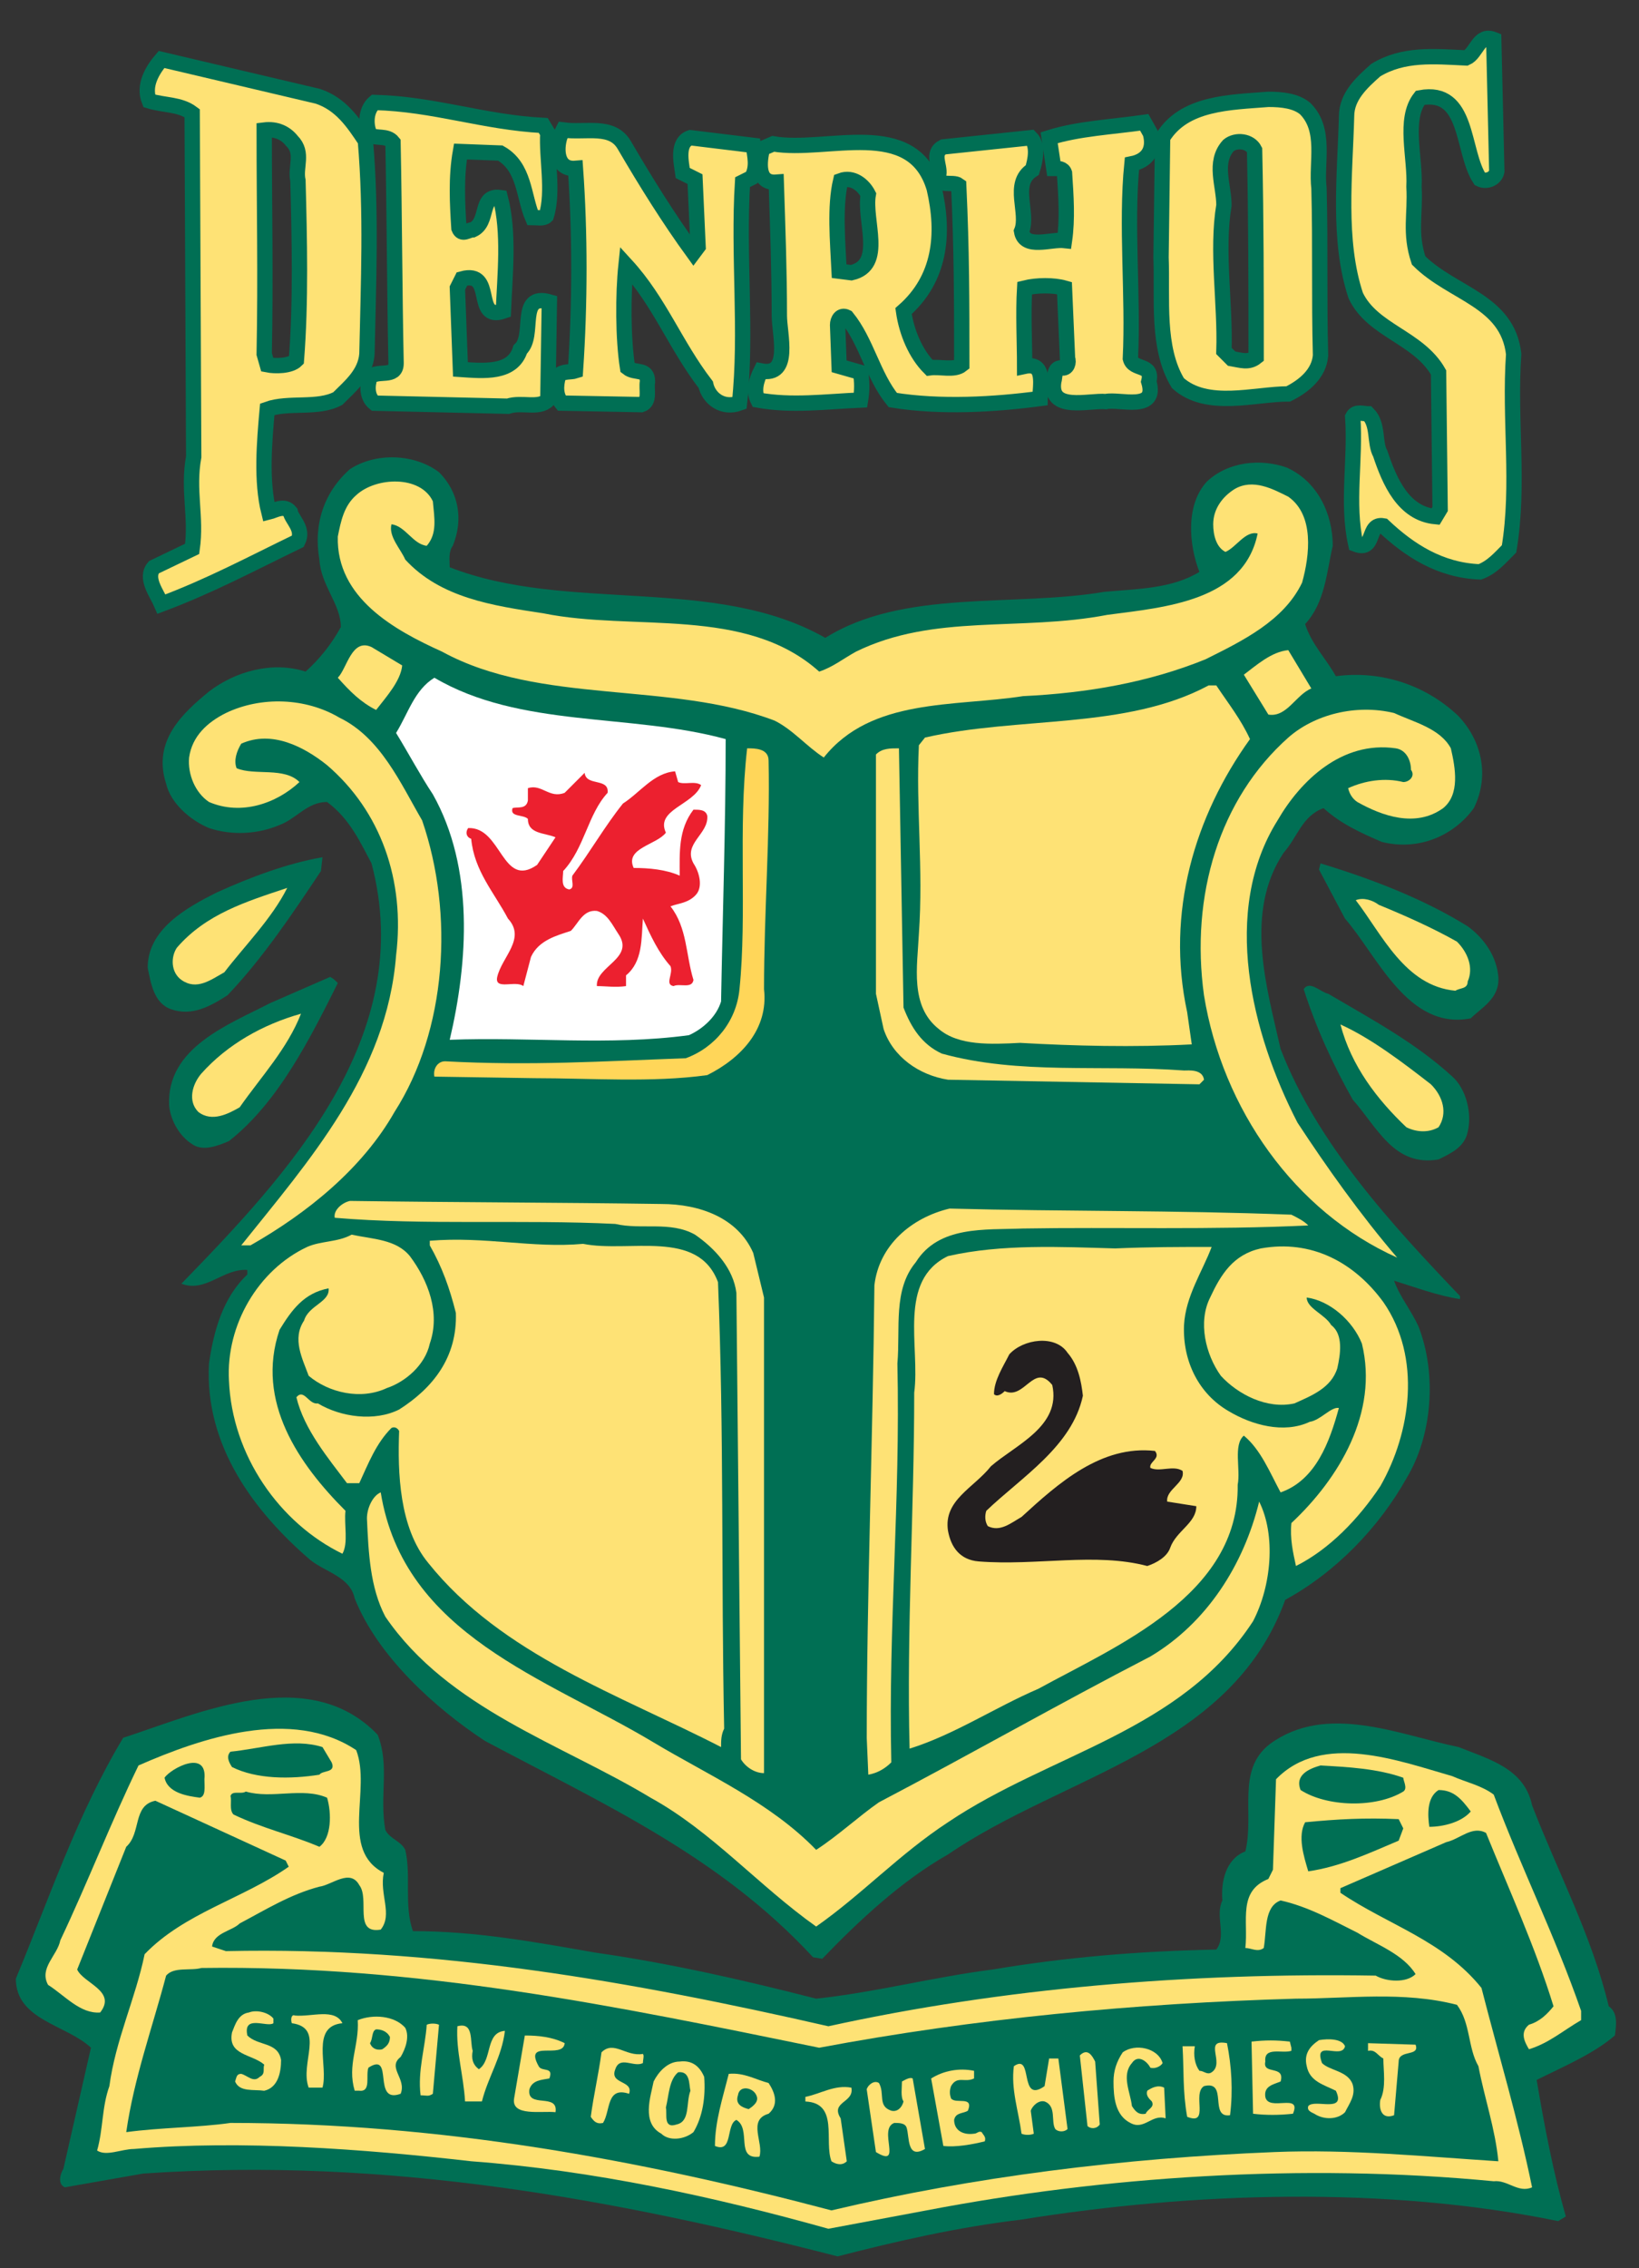
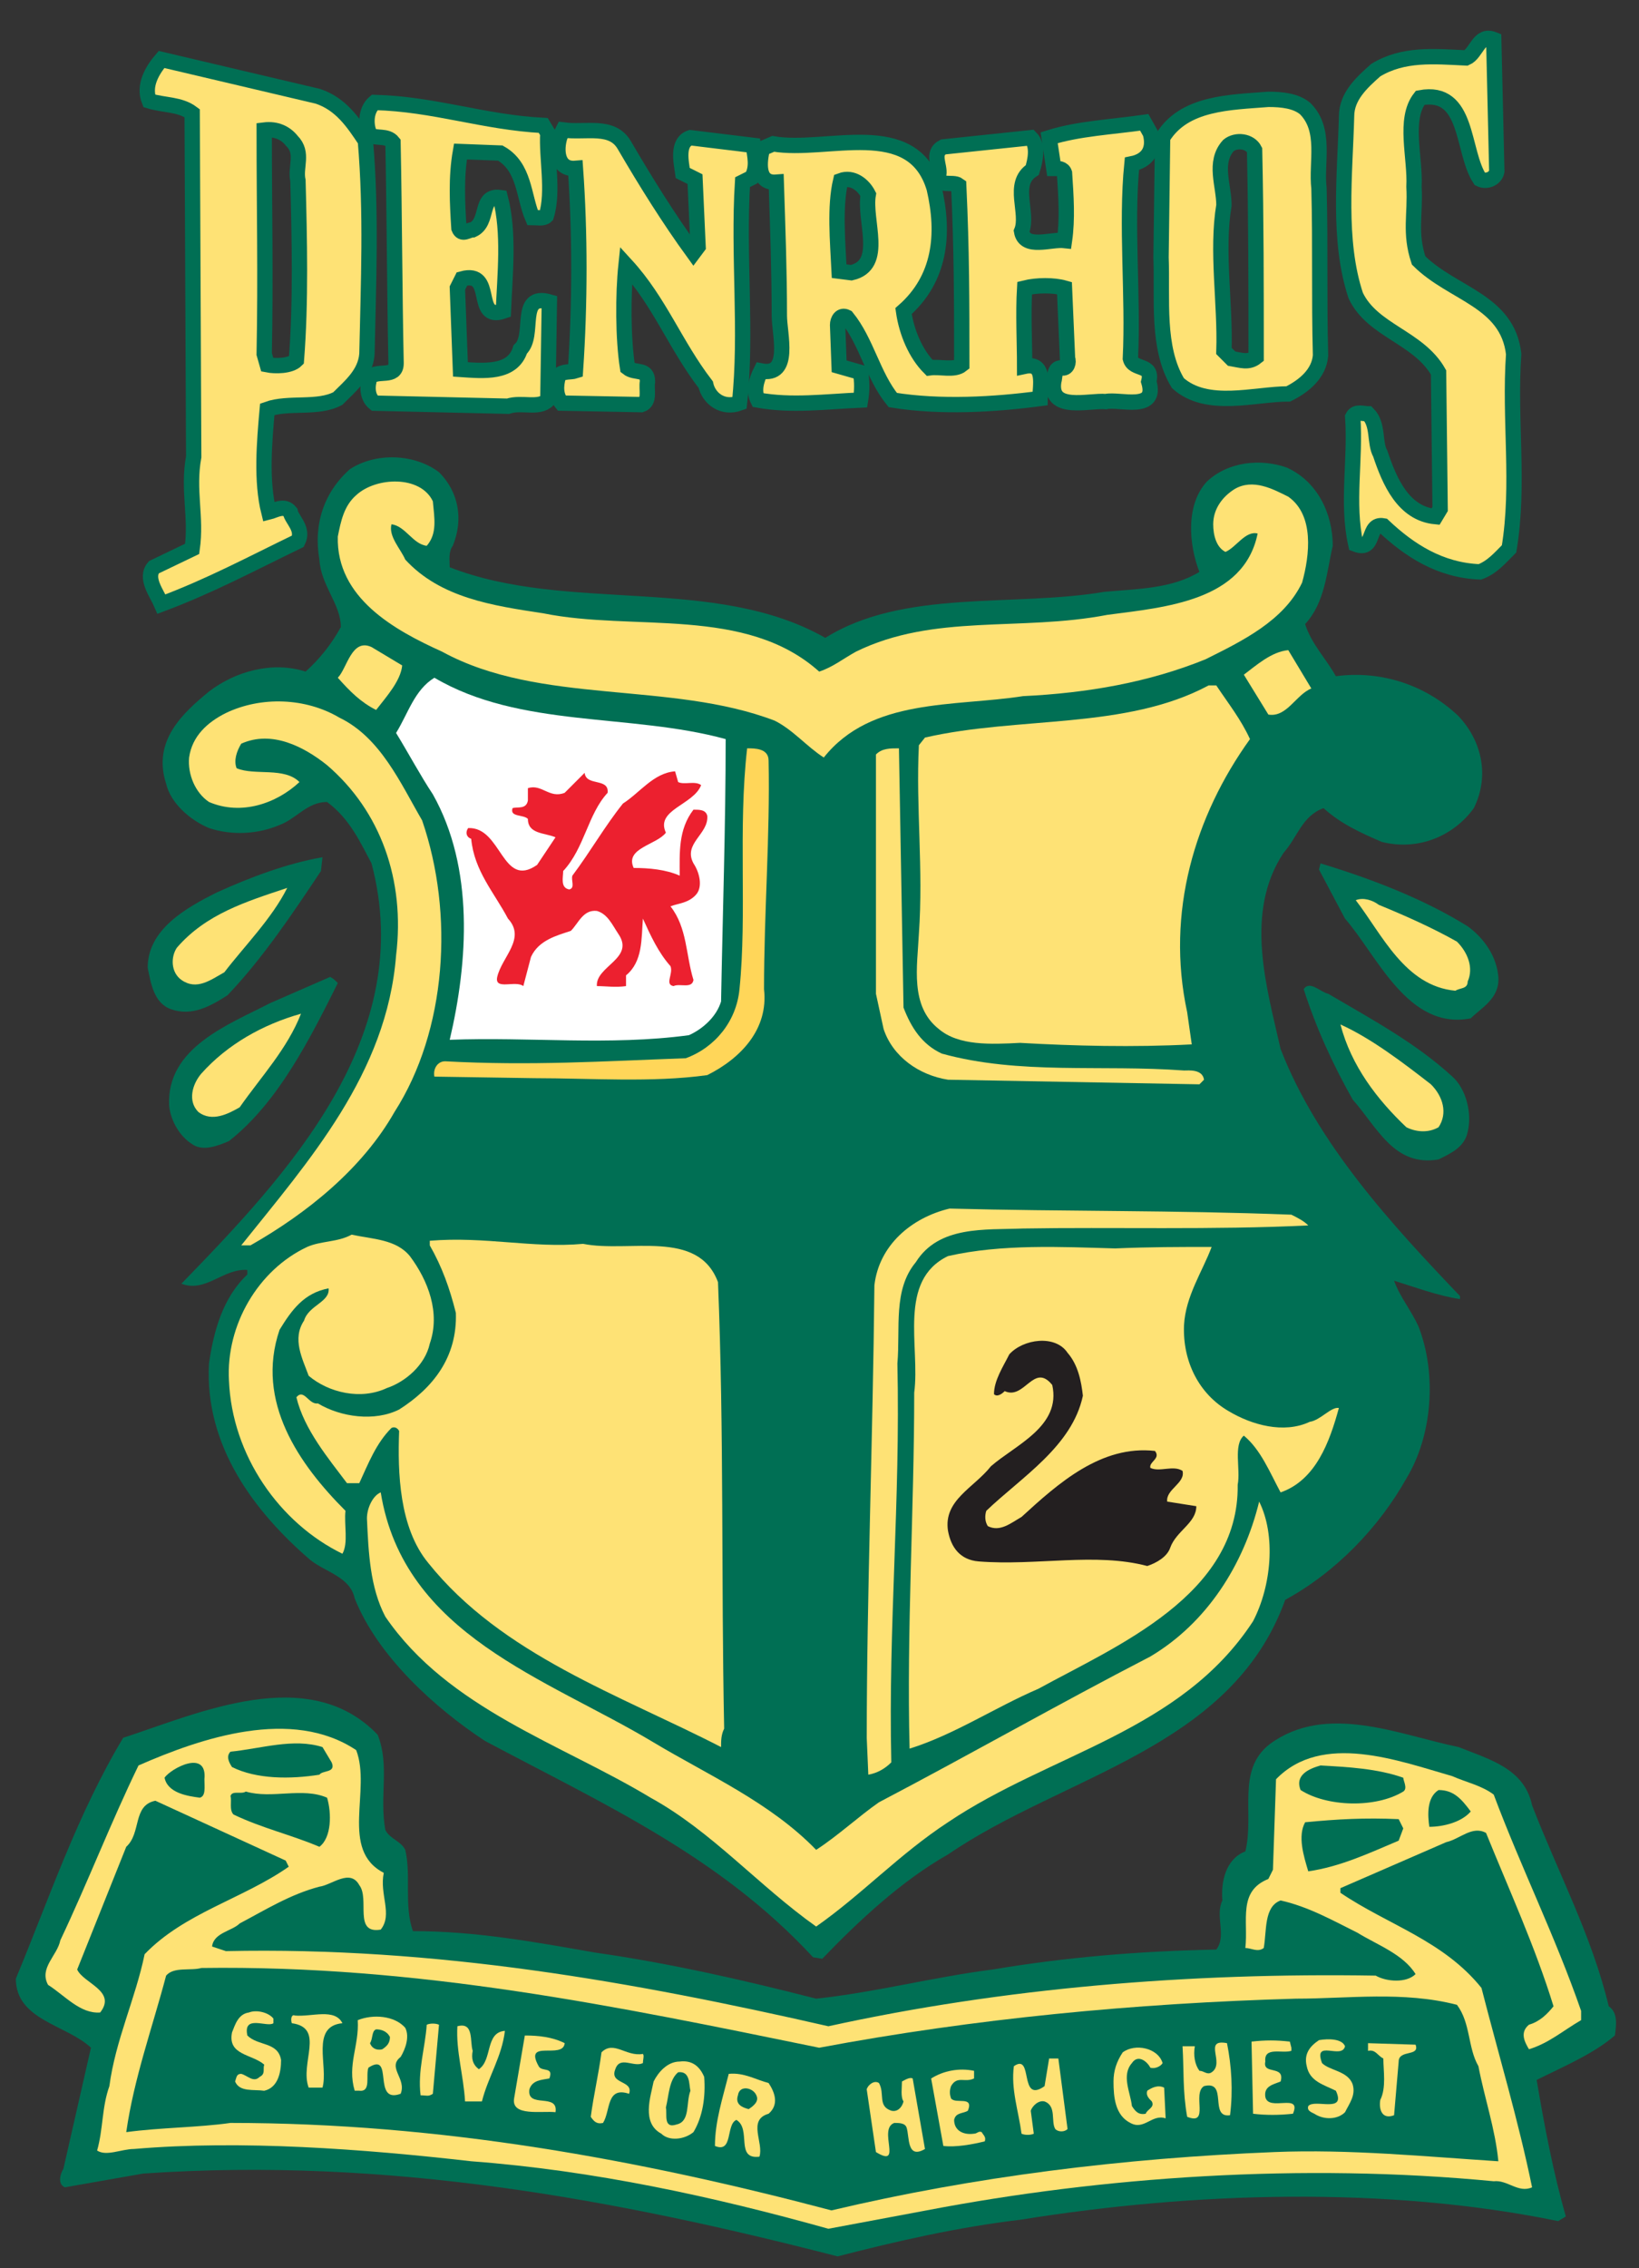
<svg xmlns="http://www.w3.org/2000/svg" width="62.667" height="86.667" viewBox="0 0 62.667 86.667">
  <rect x="0" y="0" width="62.667" height="86.667" fill="#333333" stroke="none" />
  <g>
    <rect x="0.606" y="1.173" fill="none" width="61.182" height="85.04" />
    <path fill="#FEE275" d="M57.23,6.551c-0.059,0.293-0.41,0.41-0.645,0.293c-0.703-1.055-0.41-3.458-2.286-3.107   c-0.646,0.821-0.176,2.287-0.235,3.4c0.06,1.055-0.176,1.759,0.177,2.814c1.29,1.29,3.399,1.524,3.634,3.576   c-0.176,2.52,0.234,4.982-0.176,7.444c-0.352,0.352-0.645,0.703-1.113,0.879c-1.523-0.058-2.697-0.82-3.693-1.758   c-0.645-0.117-0.293,0.996-1.055,0.703c-0.352-1.582,0-3.224-0.117-4.865c0.117-0.234,0.41-0.117,0.586-0.117   c0.41,0.41,0.234,1.113,0.469,1.524c0.352,1.055,0.879,2.286,2.111,2.403l0.176-0.293l-0.06-5.217   c-0.762-1.348-2.521-1.583-3.165-2.931c-0.704-2.11-0.411-4.631-0.352-6.858c0-0.762,0.586-1.29,1.113-1.759   c1.055-0.644,2.228-0.527,3.459-0.468c0.41-0.176,0.469-0.938,1.055-0.704L57.23,6.551" />
    <g>
      <polyline fill="none" points="0.606,1.173 0.606,86.213 61.789,86.213 61.789,1.173 " />
      <path fill="none" stroke="#006F54" stroke-width="0.586" d="M57.23,6.551c-0.059,0.293-0.41,0.41-0.645,0.293    c-0.703-1.055-0.41-3.458-2.286-3.107c-0.646,0.821-0.176,2.287-0.235,3.4c0.06,1.055-0.176,1.759,0.177,2.814    c1.29,1.29,3.399,1.524,3.634,3.576c-0.176,2.52,0.234,4.982-0.176,7.444c-0.352,0.352-0.645,0.703-1.113,0.879    c-1.523-0.058-2.697-0.82-3.693-1.758c-0.645-0.117-0.293,0.996-1.055,0.703c-0.352-1.582,0-3.224-0.117-4.865    c0.117-0.234,0.41-0.117,0.586-0.117c0.41,0.41,0.234,1.113,0.469,1.524c0.352,1.055,0.879,2.286,2.111,2.403l0.176-0.293    l-0.06-5.217c-0.762-1.348-2.521-1.583-3.165-2.931c-0.704-2.11-0.411-4.631-0.352-6.858c0-0.762,0.586-1.29,1.113-1.759    c1.055-0.644,2.228-0.527,3.459-0.468c0.41-0.176,0.469-0.938,1.055-0.704L57.23,6.551z" />
    </g>
    <path fill="#FEE275" d="M20.771,4.793l0.176,0.293c-0.059,0.938,0.234,2.227-0.059,3.165c-0.117,0.117-0.352,0.059-0.528,0.059   c-0.351-0.821-0.293-1.935-1.231-2.462L17.605,5.79c-0.175,0.997-0.117,1.993-0.058,2.931c0.117,0.293,0.351,0.059,0.527,0.059   c0.645-0.293,0.235-1.348,1.055-1.231c0.352,1.348,0.176,2.93,0.118,4.338c-1.173,0.41-0.293-1.583-1.583-1.231l-0.176,0.351   l0.117,3.107c0.88,0.059,1.993,0.176,2.286-0.762c0.587-0.528-0.117-2.169,1.114-1.817l-0.058,3.751   c-0.352,0.352-0.997,0.059-1.525,0.235l-5.099-0.117c-0.293-0.235-0.293-0.645-0.176-0.997c0.293-0.293,0.997,0.059,0.997-0.528   c-0.059-2.813-0.059-5.451-0.118-8.44c-0.234-0.294-0.645-0.118-0.879-0.294c-0.176-0.351-0.176-0.937,0.176-1.231   C16.609,3.973,18.485,4.675,20.771,4.793" />
    <path fill="none" stroke="#006F54" stroke-width="0.586" d="M20.771,4.793l0.176,0.293c-0.059,0.938,0.234,2.227-0.059,3.165   c-0.117,0.117-0.352,0.059-0.528,0.059c-0.351-0.821-0.293-1.935-1.231-2.462L17.605,5.79c-0.175,0.997-0.117,1.993-0.058,2.931   c0.117,0.293,0.351,0.059,0.527,0.059c0.645-0.293,0.235-1.348,1.055-1.231c0.352,1.348,0.176,2.93,0.118,4.338   c-1.173,0.41-0.293-1.583-1.583-1.231l-0.176,0.351l0.117,3.107c0.88,0.059,1.993,0.176,2.286-0.762   c0.587-0.528-0.117-2.169,1.114-1.817l-0.058,3.751c-0.352,0.352-0.997,0.059-1.525,0.235l-5.099-0.117   c-0.293-0.235-0.293-0.645-0.176-0.997c0.293-0.293,0.997,0.059,0.997-0.528c-0.059-2.813-0.059-5.451-0.118-8.44   c-0.234-0.294-0.645-0.118-0.879-0.294c-0.176-0.351-0.176-0.937,0.176-1.231C16.609,3.973,18.485,4.675,20.771,4.793z" />
    <path fill="#FEE275" d="M12.154,3.679c0.879,0.293,1.348,0.996,1.817,1.7c0.235,2.755,0.117,5.393,0.059,8.148   c-0.059,0.762-0.645,1.231-1.114,1.7c-0.762,0.41-1.876,0.117-2.697,0.41c-0.117,1.289-0.234,2.755,0.059,3.927   c0.235-0.058,0.586-0.293,0.821,0c0.058,0.293,0.527,0.645,0.293,1.114c-1.817,0.879-3.341,1.7-5.217,2.403   c-0.176-0.41-0.645-0.996-0.293-1.407l1.465-0.703c0.176-1.231-0.175-2.227,0.059-3.517L7.347,4.324   C6.878,3.973,6.292,4.031,5.706,3.855C5.472,3.27,5.823,2.683,6.175,2.272L12.154,3.679 M10.102,4.968c0,3.049,0.059,5.452,0,8.559   l0.117,0.41c0.294,0.059,0.88,0.059,1.114-0.176c0.176-2.227,0.117-4.631,0.059-6.858c-0.117-0.528,0.234-1.055-0.235-1.524   C10.923,5.086,10.571,4.91,10.102,4.968" />
    <g>
      <polyline fill="none" points="0.606,1.173 0.606,86.213 61.789,86.213 61.789,1.173   " />
      <path fill="none" stroke="#006F54" stroke-width="0.586" d="M12.154,3.679c0.879,0.293,1.348,0.996,1.817,1.7    c0.235,2.755,0.117,5.393,0.059,8.148c-0.059,0.762-0.645,1.231-1.114,1.7c-0.762,0.41-1.876,0.117-2.697,0.41    c-0.117,1.289-0.234,2.755,0.059,3.927c0.235-0.058,0.586-0.293,0.821,0c0.058,0.293,0.527,0.645,0.293,1.114    c-1.817,0.879-3.341,1.7-5.217,2.403c-0.176-0.41-0.645-0.996-0.293-1.407l1.465-0.703c0.176-1.231-0.175-2.227,0.059-3.517    L7.347,4.324C6.878,3.973,6.292,4.031,5.706,3.855C5.472,3.27,5.823,2.683,6.175,2.272L12.154,3.679z M10.102,4.968    c0,3.049,0.059,5.452,0,8.559l0.117,0.41c0.294,0.059,0.88,0.059,1.114-0.176c0.176-2.227,0.117-4.631,0.059-6.858    c-0.117-0.528,0.234-1.055-0.235-1.524C10.923,5.086,10.571,4.91,10.102,4.968z" />
    </g>
    <path fill="#FEE275" d="M23.877,5.556c0.821,1.406,1.7,2.813,2.638,4.103l0.176-0.235l-0.117-2.579L26.105,6.61   c-0.059-0.41-0.235-1.172,0.293-1.348l2.403,0.293c0.059,0.41,0.176,0.82-0.058,1.23l-0.352,0.175   c-0.176,2.814,0.176,5.745-0.117,8.442c-0.645,0.234-1.173-0.176-1.29-0.704c-1.172-1.524-1.758-3.165-3.048-4.572   c-0.117,1.114-0.117,2.814,0.059,3.927c0.293,0.235,0.762,0,0.762,0.528c-0.059,0.293,0.117,0.762-0.235,0.879l-3.048-0.058   c-0.234-0.294-0.234-0.645-0.117-1.056c0.176-0.175,0.469-0.117,0.645-0.175c0.176-2.58,0.176-5.276,0-7.738   c-0.704,0.059-0.762-0.703-0.587-1.231l0.118-0.235C22.412,5.086,23.408,4.734,23.877,5.556" />
    <path fill="none" stroke="#006F54" stroke-width="0.586" d="M23.877,5.556c0.821,1.406,1.7,2.813,2.638,4.103l0.176-0.235   l-0.117-2.579L26.105,6.61c-0.059-0.41-0.235-1.172,0.293-1.348l2.403,0.293c0.059,0.41,0.176,0.82-0.058,1.23l-0.352,0.175   c-0.176,2.814,0.176,5.745-0.117,8.442c-0.645,0.234-1.173-0.176-1.29-0.704c-1.172-1.524-1.758-3.165-3.048-4.572   c-0.117,1.114-0.117,2.814,0.059,3.927c0.293,0.235,0.762,0,0.762,0.528c-0.059,0.293,0.117,0.762-0.235,0.879l-3.048-0.058   c-0.234-0.294-0.234-0.645-0.117-1.056c0.176-0.175,0.469-0.117,0.645-0.175c0.176-2.58,0.176-5.276,0-7.738   c-0.704,0.059-0.762-0.703-0.587-1.231l0.118-0.235C22.412,5.086,23.408,4.734,23.877,5.556z" />
    <path fill="#FEE275" d="M49.902,4.148c0.822,0.82,0.412,2.052,0.529,3.048c0.059,2.227,0,4.103,0.059,6.389   c-0.059,0.704-0.645,1.173-1.232,1.466c-1.289,0-3.105,0.586-4.22-0.411c-0.821-1.348-0.586-3.224-0.646-4.806l0.06-4.572   c0.819-1.349,2.579-1.349,4.044-1.466C49.023,3.796,49.551,3.855,49.902,4.148 M46.973,5.556C46.387,6.2,46.797,7.08,46.797,7.841   c-0.293,1.758,0.059,3.751,0,5.568l0.293,0.293c0.352,0.059,0.645,0.176,0.938-0.058c0-2.638,0-5.217-0.059-7.913   C47.793,5.379,47.266,5.32,46.973,5.556" />
    <path fill="none" stroke="#006F54" stroke-width="0.586" d="M49.902,4.148c0.822,0.82,0.412,2.052,0.529,3.048   c0.059,2.227,0,4.103,0.059,6.389c-0.059,0.704-0.645,1.173-1.232,1.466c-1.289,0-3.105,0.586-4.22-0.411   c-0.821-1.348-0.586-3.224-0.646-4.806l0.06-4.572c0.819-1.349,2.579-1.349,4.044-1.466C49.023,3.796,49.551,3.855,49.902,4.148z    M46.973,5.556C46.387,6.2,46.797,7.08,46.797,7.841c-0.293,1.758,0.059,3.751,0,5.568l0.293,0.293   c0.352,0.059,0.645,0.176,0.938-0.058c0-2.638,0-5.217-0.059-7.913C47.793,5.379,47.266,5.32,46.973,5.556z" />
    <path fill="#FEE275" d="M43.982,5.086c0.177,0.645-0.116,1.055-0.703,1.172c-0.234,2.345,0.059,5.041-0.059,7.444   c0.117,0.47,0.879,0.176,0.703,0.88c0.352,1.172-1.113,0.645-1.641,0.762c-0.645-0.059-2.17,0.41-1.993-0.762   c0.06-0.176,0-0.528,0.293-0.528c0.235,0.059,0.293-0.234,0.235-0.352L40.7,11.006c-0.41-0.117-1.056-0.117-1.523,0   c-0.059,0.997,0,2.052,0,2.99c0.82-0.176,0.587,0.762,0.587,1.231c-1.76,0.234-3.811,0.351-5.629,0.058   c-0.762-0.938-0.996-2.227-1.758-3.165c-0.234-0.117-0.352,0.117-0.352,0.293l0.059,1.583l0.82,0.234   c0.059,0.352,0.059,0.703,0,1.055c-1.348,0.059-2.637,0.235-3.927,0c-0.176-0.352-0.058-0.762,0.117-1.113   c1.173,0.234,0.704-1.407,0.704-2.111c0-1.7-0.059-3.282-0.118-5.1c-0.761,0.059-0.644-0.82-0.527-1.289l0.41-0.176   c2.052,0.352,5.333-1.055,6.155,1.7c0.41,1.759,0.235,3.459-1.172,4.69c0.117,0.82,0.468,1.641,0.996,2.168   c0.411-0.058,0.938,0.118,1.231-0.117c0-2.403,0-4.338-0.117-6.858c-0.234-0.176-0.821,0.117-0.762-0.411   c0.059-0.351-0.293-0.82,0.174-1.055c1.115-0.117,2.229-0.234,3.343-0.351c0.293,0.293,0.175,0.879,0.06,1.231   c-0.822,0.527-0.119,1.641-0.412,2.344c0.118,0.704,1.114,0.293,1.642,0.352c0.118-0.821,0.059-1.7,0-2.579   c-0.058-0.176-0.234-0.176-0.41-0.176l-0.177-1.172c1.115-0.352,2.404-0.411,3.636-0.587L43.982,5.086 M32.143,6.903   c-0.234,0.996-0.117,2.286-0.059,3.458l0.468,0.059c1.29-0.293,0.47-1.993,0.646-2.989C33.021,7.08,32.611,6.728,32.143,6.903" />
    <path fill="none" stroke="#006F54" stroke-width="0.586" d="M43.982,5.086c0.177,0.645-0.116,1.055-0.703,1.172   c-0.234,2.345,0.059,5.041-0.059,7.444c0.117,0.47,0.879,0.176,0.703,0.88c0.352,1.172-1.113,0.645-1.641,0.762   c-0.645-0.059-2.17,0.41-1.993-0.762c0.06-0.176,0-0.528,0.293-0.528c0.235,0.059,0.293-0.234,0.235-0.352L40.7,11.006   c-0.41-0.117-1.056-0.117-1.523,0c-0.059,0.997,0,2.052,0,2.99c0.82-0.176,0.587,0.762,0.587,1.231   c-1.76,0.234-3.811,0.351-5.629,0.058c-0.762-0.938-0.996-2.227-1.758-3.165c-0.234-0.117-0.352,0.117-0.352,0.293l0.059,1.583   l0.82,0.234c0.059,0.352,0.059,0.703,0,1.055c-1.348,0.059-2.637,0.235-3.927,0c-0.176-0.352-0.058-0.762,0.117-1.113   c1.173,0.234,0.704-1.407,0.704-2.111c0-1.7-0.059-3.282-0.118-5.1c-0.761,0.059-0.644-0.82-0.527-1.289l0.41-0.176   c2.052,0.352,5.333-1.055,6.155,1.7c0.41,1.759,0.235,3.459-1.172,4.69c0.117,0.82,0.468,1.641,0.996,2.168   c0.411-0.058,0.938,0.118,1.231-0.117c0-2.403,0-4.338-0.117-6.858c-0.234-0.176-0.821,0.117-0.762-0.411   c0.059-0.351-0.293-0.82,0.174-1.055c1.115-0.117,2.229-0.234,3.343-0.351c0.293,0.293,0.175,0.879,0.06,1.231   c-0.822,0.527-0.119,1.641-0.412,2.344c0.118,0.704,1.114,0.293,1.642,0.352c0.118-0.821,0.059-1.7,0-2.579   c-0.058-0.176-0.234-0.176-0.41-0.176l-0.177-1.172c1.115-0.352,2.404-0.411,3.636-0.587L43.982,5.086z M32.143,6.903   c-0.234,0.996-0.117,2.286-0.059,3.458l0.468,0.059c1.29-0.293,0.47-1.993,0.646-2.989C33.021,7.08,32.611,6.728,32.143,6.903z" />
    <path fill="#006F54" d="M16.785,18.041c0.762,0.762,0.938,1.817,0.527,2.814c-0.176,0.234-0.117,0.586-0.117,0.82   c4.513,1.759,10.141,0.293,14.361,2.697c2.99-1.876,7.209-1.172,10.668-1.759c1.289-0.117,2.58-0.117,3.635-0.762   c-0.411-1.055-0.528-2.579,0.293-3.458c0.82-0.762,2.051-0.879,3.048-0.528c1.172,0.528,1.758,1.759,1.758,2.99   c-0.233,0.996-0.293,2.169-1.056,2.989c0.236,0.762,0.822,1.348,1.174,1.993c1.758-0.234,3.458,0.352,4.689,1.524   c0.938,0.997,1.172,2.345,0.586,3.517c-0.763,1.055-2.11,1.642-3.518,1.29c-0.82-0.352-1.582-0.703-2.227-1.29   c-0.821,0.293-0.998,1.114-1.524,1.7c-1.524,2.286-0.646,5.159-0.118,7.503c1.407,3.635,4.28,6.741,6.859,9.438v0.116   c-0.821-0.116-1.76-0.469-2.521-0.702c0.235,0.644,0.646,1.112,0.938,1.758c0.702,1.817,0.528,4.162-0.47,5.803   c-1.055,1.876-2.695,3.577-4.629,4.632c-2.053,5.687-8.442,6.683-12.896,9.73c-1.76,0.996-3.4,2.521-4.807,3.986l-0.352-0.06   c-3.575-3.868-8.03-5.862-12.544-8.265c-1.876-1.231-4.103-3.225-4.982-5.451c-0.176-0.82-1.114-0.996-1.7-1.466   c-2.11-1.817-4.045-4.339-3.869-7.503c0.176-1.231,0.528-2.521,1.466-3.4v-0.176c-0.938-0.059-1.583,0.88-2.521,0.527   c4.045-4.162,9.027-9.438,7.269-16.061c-0.411-0.763-0.821-1.7-1.7-2.345c-0.762,0-1.173,0.645-1.817,0.879   c-0.821,0.352-1.818,0.41-2.697,0.117c-0.703-0.293-1.465-0.938-1.641-1.7c-0.528-1.641,0.645-2.696,1.641-3.517   c0.997-0.761,2.403-1.172,3.693-0.761c0.528-0.47,0.996-1.056,1.348-1.701c0-0.879-0.762-1.582-0.82-2.579   c-0.235-1.348,0.175-2.579,1.172-3.458C14.381,17.278,15.847,17.337,16.785,18.041" />
    <path fill="#FEE275" d="M16.55,19.154c0.059,0.645,0.176,1.231-0.234,1.7c-0.528-0.059-0.821-0.762-1.349-0.821   c-0.117,0.469,0.352,0.938,0.528,1.348c1.348,1.466,3.341,1.759,5.276,2.052c3.458,0.703,7.737-0.293,10.551,2.228   c0.527-0.176,0.879-0.47,1.407-0.763c2.989-1.465,6.271-0.762,9.613-1.406c2.227-0.293,5.217-0.528,5.744-3.107   c-0.469-0.117-0.82,0.528-1.23,0.703c-0.352-0.175-0.469-0.645-0.469-1.055c0-0.586,0.352-1.055,0.82-1.348   c0.703-0.41,1.465,0,2.051,0.293c0.997,0.703,0.821,2.228,0.528,3.283c-0.703,1.465-2.286,2.227-3.693,2.93   c-2.169,0.88-4.513,1.29-6.975,1.407c-2.638,0.411-5.804,0.059-7.62,2.345c-0.645-0.41-1.173-1.055-1.876-1.407   c-3.986-1.524-8.969-0.586-12.72-2.638c-1.817-0.82-4.045-2.051-3.986-4.396c0.117-0.586,0.234-1.172,0.703-1.582   C14.381,18.216,16.081,18.157,16.55,19.154" />
    <path fill="#FEE275" d="M15.378,25.426c-0.059,0.586-0.586,1.172-0.997,1.7c-0.586-0.293-0.996-0.704-1.465-1.231   c0.352-0.352,0.527-1.524,1.29-1.172L15.378,25.426" />
    <path fill="#FEE275" d="M50.139,26.306c-0.588,0.235-0.938,1.114-1.643,0.997l-0.938-1.524c0.469-0.352,1.055-0.88,1.699-0.938   L50.139,26.306" />
    <path fill="#FFFFFF" d="M27.746,28.24c0,3.282-0.117,6.741-0.176,10.023c-0.176,0.586-0.703,1.055-1.231,1.29   c-3.048,0.41-6.096,0.058-9.144,0.176c0.703-2.99,0.938-6.566-0.645-9.379c-0.469-0.704-0.938-1.583-1.406-2.345   c0.468-0.762,0.703-1.641,1.465-2.11C19.891,27.83,24.112,27.243,27.746,28.24" />
    <path fill="#FEE275" d="M46.504,26.188c0.469,0.703,0.938,1.289,1.289,2.052c-2.109,2.93-3.225,6.623-2.402,10.433l0.176,1.231   c-2.229,0.118-4.515,0.059-6.566-0.058c-1.113,0.058-2.344,0.117-3.105-0.528c-1.115-0.879-0.821-2.403-0.763-3.634   c0.177-2.521-0.118-4.807,0-7.21l0.234-0.293c3.575-0.821,7.679-0.293,10.845-1.993H46.504" />
    <path fill="#FEE275" d="M16.14,31.346c1.231,3.576,0.938,8.031-1.055,11.138c-1.231,2.169-3.341,3.868-5.51,5.1H9.223   c2.579-3.224,5.569-6.565,5.921-11.079c0.351-2.873-0.587-5.511-2.638-7.269c-0.88-0.703-2.111-1.348-3.283-0.821   c-0.176,0.293-0.293,0.645-0.176,0.938c0.704,0.293,1.817-0.058,2.403,0.528c-0.879,0.82-2.227,1.289-3.458,0.762   c-0.527-0.352-0.82-1.055-0.762-1.7c0.117-0.821,0.703-1.348,1.407-1.7c1.348-0.645,3.048-0.586,4.338,0.176   C14.557,28.182,15.319,29.939,16.14,31.346" />
-     <path fill="#FEE275" d="M55.473,28.591c0.176,0.762,0.352,1.759-0.293,2.286c-1.056,0.762-2.346,0.293-3.283-0.234   c-0.176-0.117-0.293-0.293-0.352-0.528c0.645-0.293,1.407-0.41,2.109-0.234c0.234,0,0.47-0.235,0.294-0.469   c0-0.352-0.177-0.762-0.587-0.821c-2.051-0.293-3.633,1.231-4.514,2.755c-2.168,3.459-0.996,8.148,0.762,11.548   c1.115,1.699,2.404,3.517,3.812,5.158c-3.928-1.758-6.683-5.687-7.387-10.023c-0.527-3.811,0.587-7.503,3.224-9.848   c0.997-0.879,2.58-1.29,4.045-0.938C54.064,27.595,55.063,27.83,55.473,28.591" />
    <path fill="#FFD659" d="M29.387,29.061c0.059,2.872-0.175,5.803-0.175,8.734c0.175,1.524-0.88,2.638-2.169,3.283   c-2.111,0.293-4.455,0.117-6.624,0.117l-3.81-0.059c-0.059-0.293,0.117-0.586,0.41-0.586c3.283,0.176,5.979,0,9.203-0.117   c1.114-0.41,1.934-1.407,2.052-2.638c0.293-2.872-0.059-6.155,0.293-9.203C28.86,28.591,29.387,28.591,29.387,29.061" />
    <path fill="#FEE275" d="M34.546,38.499c0.293,0.762,0.703,1.406,1.466,1.758c2.988,0.821,6.096,0.41,9.26,0.645   c0.177,0,0.705-0.059,0.763,0.352l-0.175,0.176c-3.166-0.059-6.566-0.118-9.613-0.176c-1.114-0.176-2.111-0.88-2.462-1.935   l-0.293-1.348v-9.144c0.233-0.235,0.526-0.235,0.879-0.235L34.546,38.499" />
    <path fill="#EC202F" d="M25.929,29.881c0.234,0.117,0.645-0.059,0.879,0.117c-0.293,0.762-1.758,0.938-1.348,1.817   c-0.352,0.469-1.583,0.587-1.231,1.348c0.586,0,1.231,0.059,1.759,0.294c0-0.88-0.059-1.759,0.527-2.521   c0.235,0,0.469,0,0.528,0.234c0.058,0.704-0.938,1.055-0.528,1.818c0.235,0.351,0.352,0.879,0.117,1.172   c-0.293,0.352-0.703,0.352-0.996,0.469c0.645,0.82,0.586,1.876,0.879,2.813c-0.058,0.352-0.527,0.118-0.762,0.235   c-0.351-0.059,0-0.469-0.117-0.762c-0.469-0.528-0.762-1.172-1.055-1.817c-0.059,0.762,0,1.641-0.645,2.169v0.41   c-0.41,0.059-0.762,0-1.114,0c-0.058-0.762,1.466-1.055,0.821-1.993c-0.235-0.352-0.41-0.762-0.821-0.879   c-0.527-0.059-0.703,0.469-0.996,0.762c-0.528,0.176-1.231,0.352-1.524,0.996l-0.293,1.114c-0.293-0.235-1.114,0.176-0.997-0.352   c0.176-0.762,1.114-1.465,0.41-2.227c-0.527-0.997-1.289-1.817-1.406-3.048c-0.176-0.059-0.235-0.235-0.118-0.411   c1.29-0.058,1.29,2.345,2.638,1.407l0.704-1.055c-0.411-0.176-1.056-0.117-1.056-0.703c-0.175-0.176-0.703-0.059-0.586-0.411   c0.176-0.058,0.528,0.059,0.586-0.293v-0.469c0.528-0.176,0.821,0.411,1.407,0.176l0.762-0.762c0.059,0.528,0.938,0.176,0.88,0.762   c-0.762,0.821-0.88,2.111-1.7,2.99c0,0.234-0.118,0.644,0.234,0.703c0.235-0.059,0.059-0.352,0.118-0.527   c0.703-0.938,1.23-1.876,1.934-2.756c0.645-0.41,1.172-1.172,1.993-1.23L25.929,29.881" />
    <path fill="#006F54" d="M12.271,33.281c-1.055,1.582-2.227,3.341-3.575,4.748c-0.645,0.41-1.349,0.82-2.169,0.527   c-0.645-0.234-0.762-0.996-0.88-1.582c0-1.466,1.466-2.286,2.638-2.873c1.29-0.586,2.697-1.113,4.045-1.348L12.271,33.281" />
    <path fill="#006F54" d="M56.117,35.392c0.645,0.469,1.113,1.172,1.172,1.934c0.059,0.821-0.645,1.173-1.055,1.583   c-2.403,0.469-3.575-2.403-4.808-3.81l-0.995-1.876l0.059-0.234C52.424,33.574,54.417,34.336,56.117,35.392" />
    <path fill="#FEE275" d="M10.982,33.925c-0.587,1.173-1.642,2.228-2.404,3.224c-0.527,0.293-1.055,0.704-1.641,0.293   c-0.41-0.293-0.41-0.879-0.176-1.23C7.875,34.922,9.399,34.453,10.982,33.925" />
    <path fill="#FEE275" d="M55.706,35.978c0.411,0.41,0.646,0.997,0.411,1.524c0,0.293-0.293,0.235-0.469,0.352   c-1.935-0.176-2.814-2.169-3.811-3.459c0.293-0.117,0.645,0,0.879,0.176C53.714,34.981,54.77,35.449,55.706,35.978" />
    <path fill="#006F54" d="M12.916,37.561c-1.055,2.11-2.286,4.572-4.162,6.037c-0.41,0.177-0.996,0.41-1.407,0.118   c-0.469-0.294-0.82-0.88-0.879-1.466c-0.117-2.227,2.286-3.106,3.869-3.927l2.286-0.997C12.74,37.384,12.799,37.442,12.916,37.561" />
    <path fill="#006F54" d="M55.531,41.135c0.527,0.469,0.761,1.407,0.586,2.111c-0.118,0.586-0.645,0.821-1.114,1.054   c-1.7,0.293-2.344-1.23-3.282-2.285c-0.763-1.349-1.406-2.755-1.875-4.221c0.233-0.352,0.645,0.118,0.938,0.176   C52.482,38.967,54.124,39.846,55.531,41.135" />
    <path fill="#FEE275" d="M11.509,38.732c-0.527,1.348-1.524,2.403-2.345,3.576c-0.41,0.234-1.055,0.586-1.582,0.176   c-0.41-0.411-0.235-1.055,0.117-1.466C8.696,39.904,10.044,39.144,11.509,38.732" />
    <path fill="#FEE275" d="M54.71,41.429c0.47,0.468,0.646,1.113,0.293,1.641c-0.41,0.234-0.879,0.176-1.231,0   c-1.112-1.055-2.109-2.345-2.52-3.927C52.424,39.67,53.654,40.608,54.71,41.429" />
-     <path fill="#FEE275" d="M25.284,46.002c1.466,0,2.931,0.526,3.517,1.875l0.411,1.699v18.172c-0.352,0-0.704-0.233-0.88-0.527   c-0.058-5.686-0.117-11.782-0.176-17.819c-0.117-0.938-0.82-1.701-1.582-2.228c-0.938-0.528-2.052-0.176-3.048-0.41   c-3.576-0.176-7.269,0.058-10.727-0.235c-0.059-0.293,0.293-0.586,0.586-0.644C17.371,45.942,21.24,45.942,25.284,46.002" />
    <path fill="#FEE275" d="M49.376,46.411c0.233,0.117,0.47,0.234,0.646,0.41c-3.576,0.177-7.563,0.06-10.903,0.118   c-1.466,0.059-3.224-0.118-4.104,1.289c-0.879,1.055-0.586,2.521-0.703,3.869c0.117,5.334-0.352,9.965-0.233,15.24   c-0.235,0.234-0.528,0.41-0.879,0.47l-0.06-1.407c0-5.393,0.234-11.432,0.293-17.293c0.176-1.523,1.407-2.579,2.873-2.93   C40.759,46.295,44.861,46.235,49.376,46.411" />
    <path fill="#FEE275" d="M15.671,47.993c0.703,0.939,1.172,2.169,0.762,3.343c-0.176,0.82-0.938,1.465-1.641,1.699   c-0.997,0.469-2.228,0.176-2.99-0.469c-0.234-0.645-0.645-1.407-0.176-2.109c0.176-0.588,0.997-0.705,0.938-1.231   c-0.938,0.176-1.407,0.819-1.875,1.583c-0.938,2.754,0.761,5.158,2.52,6.916c-0.059,0.527,0.117,1.23-0.117,1.641   c-2.403-1.172-4.221-3.751-4.338-6.623c-0.117-2.111,1.114-4.221,2.99-5.1c0.527-0.235,1.172-0.176,1.699-0.469   C14.264,47.35,15.144,47.35,15.671,47.993" />
    <path fill="#FEE275" d="M22.295,47.525c1.758,0.352,4.396-0.586,5.158,1.465c0.235,5.862,0.117,11.139,0.235,17.059   c-0.118,0.233-0.118,0.469-0.118,0.703c-3.869-1.992-8.382-3.518-11.196-7.035c-1.113-1.348-1.172-3.457-1.113-5.041   c-0.059-0.116-0.176-0.176-0.294-0.116c-0.586,0.586-0.879,1.348-1.23,2.11h-0.469c-0.704-0.938-1.642-2.052-1.935-3.283   c0.293-0.352,0.469,0.293,0.821,0.234c0.879,0.527,2.169,0.704,3.107,0.234c1.289-0.82,2.227-1.992,2.169-3.693   c-0.235-0.937-0.528-1.758-0.997-2.578v-0.177C18.543,47.232,20.36,47.7,22.295,47.525" />
    <path fill="#FEE275" d="M46.327,47.643c-0.351,0.938-0.996,1.876-1.056,2.988c-0.058,1.408,0.588,2.639,1.701,3.283   c0.879,0.527,2.11,0.879,3.106,0.411c0.411-0.059,0.821-0.587,1.114-0.528c-0.353,1.291-0.879,2.756-2.229,3.225   c-0.41-0.762-0.762-1.641-1.406-2.169c-0.41,0.353-0.117,1.29-0.234,1.876c0.059,4.221-4.631,6.154-7.62,7.796   c-1.642,0.703-3.224,1.758-4.925,2.287c-0.116-4.573,0.177-9.146,0.177-13.601c0.233-1.759-0.646-4.278,1.29-5.218   c2.051-0.468,4.337-0.351,6.389-0.293C43.982,47.643,45.098,47.643,46.327,47.643" />
-     <path fill="#FEE275" d="M52.893,49.752c1.465,2.111,1.056,4.982-0.117,7.034c-0.82,1.231-1.935,2.404-3.225,3.048   c-0.115-0.526-0.234-1.055-0.175-1.641c1.817-1.7,3.341-4.22,2.696-6.857c-0.352-0.879-1.231-1.642-2.11-1.76   c0,0.411,0.703,0.645,0.938,1.055c0.469,0.353,0.352,1.115,0.233,1.643c-0.233,0.762-0.995,1.055-1.641,1.348   c-1.056,0.234-2.169-0.352-2.813-1.055c-0.587-0.82-0.88-2.052-0.41-2.99c0.41-0.879,0.879-1.641,1.934-1.876   C50.139,47.35,51.779,48.229,52.893,49.752" />
    <path fill="#231F20" d="M40.818,51.688c0.41,0.469,0.527,1.113,0.586,1.641c-0.41,1.934-2.346,3.107-3.693,4.396   c-0.059,0.176-0.059,0.41,0.059,0.586c0.469,0.234,0.879-0.117,1.289-0.352c1.407-1.289,3.049-2.754,5.101-2.521   c0.233,0.293-0.235,0.41-0.177,0.646c0.353,0.176,0.879-0.117,1.231,0.116c0.117,0.47-0.646,0.703-0.586,1.173l1.113,0.176   c0,0.645-0.763,0.938-0.996,1.582c-0.117,0.353-0.528,0.586-0.879,0.703c-1.993-0.526-4.222,0-6.448-0.175   c-0.703-0.059-1.055-0.528-1.172-1.173c-0.178-1.172,0.996-1.641,1.641-2.462c0.938-0.819,2.696-1.524,2.346-3.106   c-0.705-0.879-1.056,0.586-1.818,0.234c-0.117,0.117-0.293,0.234-0.41,0.117c0-0.527,0.352-1.055,0.586-1.523   C39.118,51.159,40.35,50.983,40.818,51.688" />
    <g>
      <polyline fill="none" points="0.606,1.173 0.606,86.213 61.789,86.213 61.789,1.173   " />
      <path fill="#FEE275" d="M14.557,57.021c0.88,5.451,6.331,7.093,10.434,9.554c2.052,1.232,4.455,2.287,6.214,4.104    c0.82-0.527,1.641-1.29,2.402-1.817c3.576-1.876,6.858-3.752,10.375-5.569c2.17-1.289,3.576-3.517,4.162-5.92    c0.646,1.289,0.469,3.225-0.234,4.572c-2.756,4.221-7.737,5.041-11.664,7.68c-1.876,1.23-3.283,2.754-5.041,3.985    c-2.228-1.583-3.987-3.635-6.331-4.924c-3.4-2.052-7.738-3.4-10.141-6.917c-0.586-1.113-0.645-2.462-0.703-3.752    C14.03,57.607,14.264,57.139,14.557,57.021" />
      <path fill="#006F54" d="M14.44,66.282c0.469,1.173,0.059,2.345,0.293,3.636c0.176,0.351,0.586,0.41,0.762,0.762    c0.235,0.996-0.058,2.109,0.293,3.105c2.403,0,4.631,0.411,6.976,0.821c2.872,0.41,5.685,1.055,8.441,1.759    c2.227-0.234,4.455-0.82,6.74-1.113c2.813-0.47,5.568-0.703,8.559-0.763c0.41-0.526-0.059-1.29,0.234-1.876    c-0.059-0.703,0.117-1.582,0.879-1.875c0.352-1.466-0.352-3.107,0.938-4.104c2.17-1.582,4.924-0.353,7.211,0.117    c1.172,0.469,2.521,0.82,2.813,2.228c0.997,2.579,2.286,4.983,2.931,7.679c0.352,0.235,0.293,0.703,0.235,1.114    c-0.822,0.703-1.935,1.172-2.991,1.698c0.294,1.76,0.646,3.578,1.115,5.218l-0.293,0.176c-6.566-1.348-13.952-1.114-20.518-0.058    c-2.461,0.293-4.748,0.82-7.033,1.406c-8.441-2.17-17.175-3.811-26.553-3.164l-2.99,0.525c-0.293-0.117-0.176-0.525-0.059-0.703    l1.055-4.631c-0.937-0.879-2.872-1.054-2.872-2.637c1.29-3.107,2.345-6.273,4.103-9.203C7.582,65.463,11.802,63.527,14.44,66.282" />
    </g>
    <path fill="#FEE275" d="M13.619,66.869c0.587,1.524-0.644,3.811,1.055,4.689c-0.175,0.82,0.352,1.583-0.117,2.169   c-1.055,0.176-0.41-1.173-0.82-1.7c-0.352-0.645-1.056,0-1.524,0.059c-1.114,0.293-2.052,0.879-3.049,1.406   c-0.293,0.293-0.996,0.352-1.055,0.881l0.528,0.176c8.03-0.176,15.592,1.172,23.036,2.871c6.683-1.465,13.775-2.052,20.927-1.935   c0.41,0.235,1.172,0.293,1.524-0.058c-0.47-0.762-1.465-1.114-2.228-1.584c-0.938-0.467-1.875-0.995-2.932-1.23   c-0.645,0.235-0.527,1.172-0.645,1.817c-0.234,0.176-0.469,0-0.703,0c0.117-1.054-0.293-2.169,0.879-2.638l0.176-0.352l0.118-3.458   c1.758-1.817,4.688-0.704,6.741-0.118c0.527,0.235,1.113,0.352,1.582,0.704c1.055,2.813,2.345,5.394,3.342,8.265v0.353   c-0.704,0.409-1.232,0.879-1.994,1.112c-0.175-0.293-0.352-0.645,0-0.938c0.411-0.117,0.704-0.41,0.939-0.703   c-0.705-2.285-1.701-4.455-2.58-6.624c-0.528-0.293-0.996,0.234-1.524,0.353l-4.044,1.758v0.176   c1.816,1.23,3.928,1.816,5.393,3.635c0.645,2.521,1.406,5.041,1.935,7.619c-0.528,0.235-0.938-0.293-1.466-0.232   c-7.327-0.705-14.947-0.178-21.688,1.113l-3.752,0.702c-4.396-1.229-8.968-2.227-13.657-2.579   c-4.104-0.469-8.793-0.82-12.896-0.469c-0.469,0-1.055,0.293-1.407,0.059c0.235-0.82,0.176-1.642,0.469-2.461   c0.234-1.76,0.997-3.342,1.348-5.041c1.524-1.582,3.752-2.111,5.51-3.342l-0.117-0.234l-4.982-2.287   c-0.88,0.177-0.528,1.231-1.114,1.759l-1.876,4.69c0.234,0.526,1.524,0.819,0.879,1.642c-0.762,0.058-1.348-0.646-1.993-1.056   c-0.351-0.646,0.352-1.114,0.469-1.701c1.055-2.227,1.935-4.512,2.99-6.682C7.699,66.4,11.157,65.228,13.619,66.869" />
    <path fill="#006F54" d="M12.681,67.338c0.176,0.41-0.351,0.293-0.468,0.47c-1.114,0.176-2.404,0.176-3.342-0.293   c-0.117-0.177-0.234-0.41-0.058-0.587c1.172-0.116,2.403-0.527,3.517-0.176L12.681,67.338" />
    <path fill="#006F54" d="M7.816,67.983c0,0.293,0.059,0.644-0.176,0.703c-0.468-0.06-1.231-0.177-1.348-0.763   C6.527,67.572,7.933,66.812,7.816,67.983" />
    <path fill="#006F54" d="M53.654,67.924c0,0.117,0.177,0.41,0,0.527c-1.055,0.645-2.93,0.586-3.926-0.058   c-0.235-0.586,0.351-0.821,0.762-0.938C51.545,67.515,52.659,67.572,53.654,67.924" />
    <path fill="#006F54" d="M56.234,69.213c-0.352,0.412-1.055,0.586-1.584,0.586c-0.058-0.409-0.116-1.112,0.353-1.405   C55.589,68.394,55.883,68.744,56.234,69.213" />
    <path fill="#006F54" d="M12.506,68.687c0.175,0.586,0.175,1.524-0.293,1.875c-1.114-0.47-2.169-0.702-3.283-1.231   c-0.176-0.175-0.059-0.527-0.117-0.703c0.058-0.233,0.41-0.058,0.586-0.176C10.395,68.744,11.568,68.276,12.506,68.687" />
    <path fill="#006F54" d="M53.654,69.859l-0.176,0.469c-1.113,0.469-2.227,0.996-3.457,1.172c-0.176-0.586-0.412-1.348-0.119-1.875   c1.231-0.119,2.287-0.177,3.576-0.119L53.654,69.859" />
    <path fill="#006F54" d="M31.322,78.24c5.92-1.113,12.075-1.699,18.229-1.875c1.994,0,4.104-0.294,6.155,0.235   c0.528,0.702,0.411,1.64,0.821,2.344c0.234,1.231,0.645,2.403,0.762,3.634c-2.755-0.176-5.686-0.469-8.559-0.352   c-5.803,0.234-11.488,0.938-16.939,2.229c-7.327-1.936-14.948-3.342-22.978-3.342c-1.231,0.176-2.697,0.176-3.986,0.352   c0.293-2.051,0.996-3.985,1.524-5.979c0.293-0.351,0.938-0.176,1.348-0.293C16.023,75.075,23.584,76.658,31.322,78.24" />
    <path fill="#FEE275" d="M10.454,77.127v0.176c-0.235,0.177-1.172-0.352-0.996,0.47c0.41,0.41,1.172,0.233,1.289,0.937   c0,0.469-0.117,1.056-0.645,1.174c-0.41-0.059-0.938,0.058-1.113-0.353c0.058-0.176,0.058-0.293,0.234-0.293   c0.235,0.058,0.469,0.351,0.703,0.117c0.235-0.117,0.118-0.293,0.176-0.47c-0.469-0.409-1.406-0.352-1.231-1.23   c0.118-0.293,0.235-0.703,0.645-0.761C9.809,76.775,10.278,76.894,10.454,77.127" />
    <path fill="#FEE275" d="M13.092,77.303c-1.231,0.117-0.528,1.642-0.762,2.462h-0.528c-0.352-0.938,0.645-2.285-0.645-2.462   c-0.058-0.176,0-0.352,0.118-0.293C11.92,77.068,12.799,76.717,13.092,77.303" />
    <path fill="#FEE275" d="M15.495,77.479c0.176,0.351,0,0.819-0.176,1.112c-0.527,0.41,0.235,0.822,0,1.408   c-1.113,0.41-0.234-1.642-1.231-0.998c-0.117,0.293,0.118,0.938-0.351,0.881h-0.176c-0.293-0.998,0.176-1.7,0.117-2.696   C14.264,76.951,15.085,77.01,15.495,77.479" />
    <path fill="#FEE275" d="M16.55,80c-0.176,0.117-0.234,0.058-0.469,0.058c-0.117-0.937,0.176-1.817,0.235-2.696   c0.117-0.059,0.351-0.059,0.469,0L16.55,80" />
    <path fill="#FEE275" d="M18.074,78.358c-0.058,0.293,0,0.526,0.235,0.703c0.527-0.353,0.234-1.407,0.996-1.466   c-0.117,0.996-0.644,1.759-0.879,2.697h-0.645c-0.058-0.998-0.351-1.935-0.293-2.873C18.133,77.244,17.957,78.006,18.074,78.358" />
    <path fill="#006F54" d="M14.909,77.83c0,0.235-0.117,0.353-0.293,0.469c-0.235,0.06-0.41-0.059-0.469-0.233   c0.117-0.176,0.059-0.47,0.234-0.528C14.557,77.537,14.792,77.596,14.909,77.83" />
    <path fill="#FEE275" d="M21.591,78.065c-0.058,0.644-1.582-0.176-0.996,0.879c0.117,0.233,0.586,0,0.41,0.47   c-0.293,0.057-0.645,0.057-0.762,0.41c-0.117,0.762,1.114,0.116,0.997,0.879c-0.528-0.059-1.7,0.176-1.583-0.527l0.41-2.403   C20.595,77.772,21.122,77.83,21.591,78.065" />
    <path fill="#FEE275" d="M51.427,78.183c-0.116,0.526-1.229-0.293-0.879,0.644c0.293,0.295,0.997,0.295,1.173,0.821   c0.117,0.41-0.117,0.703-0.294,1.056c-0.293,0.293-0.819,0.293-1.172,0.059c-0.116-0.059-0.293-0.117-0.233-0.293   c0.233-0.293,1.465,0.293,1.055-0.586c-0.469-0.235-0.997-0.353-1.114-0.938c-0.116-0.469,0.117-0.762,0.47-0.997   C50.783,77.89,51.311,77.89,51.427,78.183" />
    <path fill="#FEE275" d="M49.376,78.24v0.118c-0.353,0.117-1.056-0.176-0.997,0.41c-0.117,0.526,0.764,0.116,0.586,0.762   c-0.293,0.117-0.645,0.177-0.586,0.587c0.117,0.586,1.407-0.177,1.057,0.645c-0.528,0.058-1.057,0.058-1.525,0l-0.059-2.756   c0.527-0.059,0.938-0.059,1.465,0L49.376,78.24" />
    <path fill="#FEE275" d="M46.914,78.065c0.176,0.879,0.234,1.817,0.117,2.754c-0.82,0.118-0.059-1.349-0.997-1.112   C45.566,80,46.27,81.23,45.391,80.879c-0.177-0.996-0.119-1.758-0.177-2.696h0.47c-0.06,0.351,0,0.702,0.176,0.938   c0.175,0,0.293,0.174,0.468,0.057C46.855,78.826,45.977,77.89,46.914,78.065" />
    <path fill="#FEE275" d="M54.124,78.123c0.176,0.469-0.646,0.176-0.646,0.646l-0.176,2.051c-0.469,0.177-0.586-0.233-0.527-0.586   c0.234-0.469,0.117-1.112,0.117-1.582c-0.233-0.118-0.293-0.353-0.586-0.293v-0.293L54.124,78.123" />
    <path fill="#FEE275" d="M44.452,78.826c-0.06,0.118-0.293,0.235-0.47,0.176c-0.116-0.233-0.469-0.526-0.703-0.176   c-0.41,0.469-0.059,1.114,0,1.643c0.117,0.176,0.234,0.351,0.527,0.293c0.06-0.176,0.353-0.235,0.235-0.469   c-0.118-0.117-0.235-0.235-0.176-0.41c0.176-0.118,0.409-0.235,0.646-0.118l0.057,1.173c-0.526-0.176-0.819,0.469-1.348,0.176   c-0.586-0.294-0.645-0.996-0.645-1.583c0-0.409,0.117-0.762,0.352-1.114C43.396,78.065,44.275,78.24,44.452,78.826" />
    <path fill="#FEE275" d="M24.581,78.476c0.058,0.058,0,0.233,0,0.351c-0.352,0.176-0.88-0.293-1.055,0.235   c-0.235,0.586,0.703,0.409,0.527,0.938c-0.879-0.293-0.703,0.645-0.996,1.113c-0.235,0.059-0.352-0.059-0.469-0.234   c0.117-0.879,0.293-1.584,0.41-2.463C23.467,77.947,23.936,78.592,24.581,78.476" />
-     <path fill="#FEE275" d="M41.873,78.769l0.176,2.403c-0.117,0.176-0.352,0.176-0.469,0.059l-0.293-2.697   C41.58,78.24,41.755,78.533,41.873,78.769" />
    <path fill="#FEE275" d="M40.818,81.348c-0.118,0.117-0.353,0.117-0.469,0c-0.177-0.293,0.058-0.879-0.41-1.055   c-0.235-0.06-0.469,0.176-0.528,0.352l0.116,0.879c-0.116,0.059-0.351,0.059-0.469,0c-0.117-0.879-0.41-1.699-0.293-2.579   c0.762-0.528,0.176,1.466,1.174,0.763l0.174-1.056h0.353L40.818,81.348" />
    <path fill="#FEE275" d="M26.925,79.354c0.059,0.763-0.058,1.524-0.41,2.11c-0.352,0.293-0.938,0.352-1.231,0.059   c-0.762-0.41-0.41-1.406-0.293-1.993c0.176-0.353,0.528-0.762,0.997-0.762C26.457,78.709,26.75,78.944,26.925,79.354" />
    <path fill="#FEE275" d="M37.242,79.414c-0.352,0.174-0.645-0.119-0.879,0.293c-0.059,0.176-0.059,0.293,0,0.469   c0.176,0.234,0.879-0.118,0.645,0.469c-0.176,0.117-0.469,0.059-0.527,0.352c0,0.41,0.352,0.586,0.762,0.527   c0.117,0,0.176-0.117,0.293-0.059c0.059,0.117,0.176,0.176,0.117,0.352c-0.469,0.117-1.113,0.234-1.584,0.176l-0.467-2.578   c0.467-0.293,1.055-0.412,1.641-0.293V79.414" />
    <path fill="#006F54" d="M26.398,79.883c-0.176,0.468,0,1.172-0.528,1.289c-0.527,0.176-0.351-0.41-0.41-0.646   c0.117-0.469,0.117-1.056,0.469-1.349C26.398,79.121,26.339,79.647,26.398,79.883" />
    <path fill="#FEE275" d="M29.387,79.588c0.235,0.353,0.411,0.822,0,1.174c-0.82,0.234-0.175,1.113-0.351,1.641   c-0.938,0.117-0.293-1.055-0.88-1.406c-0.41,0.176-0.117,1.289-0.82,0.996c0-0.938,0.293-1.816,0.527-2.755   C28.449,79.178,28.919,79.471,29.387,79.588" />
    <path fill="#FEE275" d="M35.366,82.109c-0.703,0.41-0.587-0.469-0.703-0.82c-0.06-0.176-0.293-0.176-0.47-0.176   c-0.645,0.234,0.353,1.758-0.702,1.113l-0.353-2.402c0.06-0.177,0.293-0.354,0.469-0.236c0.234,0.412-0.059,0.881,0.47,1.057   c0.233,0.059,0.409-0.118,0.469-0.352c-0.118-0.176-0.06-0.528-0.06-0.763c0.117-0.06,0.293-0.176,0.41-0.116L35.366,82.109" />
-     <path fill="#FEE275" d="M32.552,79.765c0.118,0.586-0.82,0.528-0.409,1.173l0.234,1.641c-0.176,0.176-0.411,0.117-0.586,0   c-0.293-0.762,0.293-2.228-0.997-2.285v-0.176C31.38,80,31.908,79.647,32.552,79.765" />
    <path fill="#006F54" d="M28.919,80.058c0.117,0.235-0.118,0.411-0.294,0.528c-0.234-0.06-0.527-0.176-0.41-0.528   C28.274,79.647,28.801,79.765,28.919,80.058" />
  </g>
</svg>